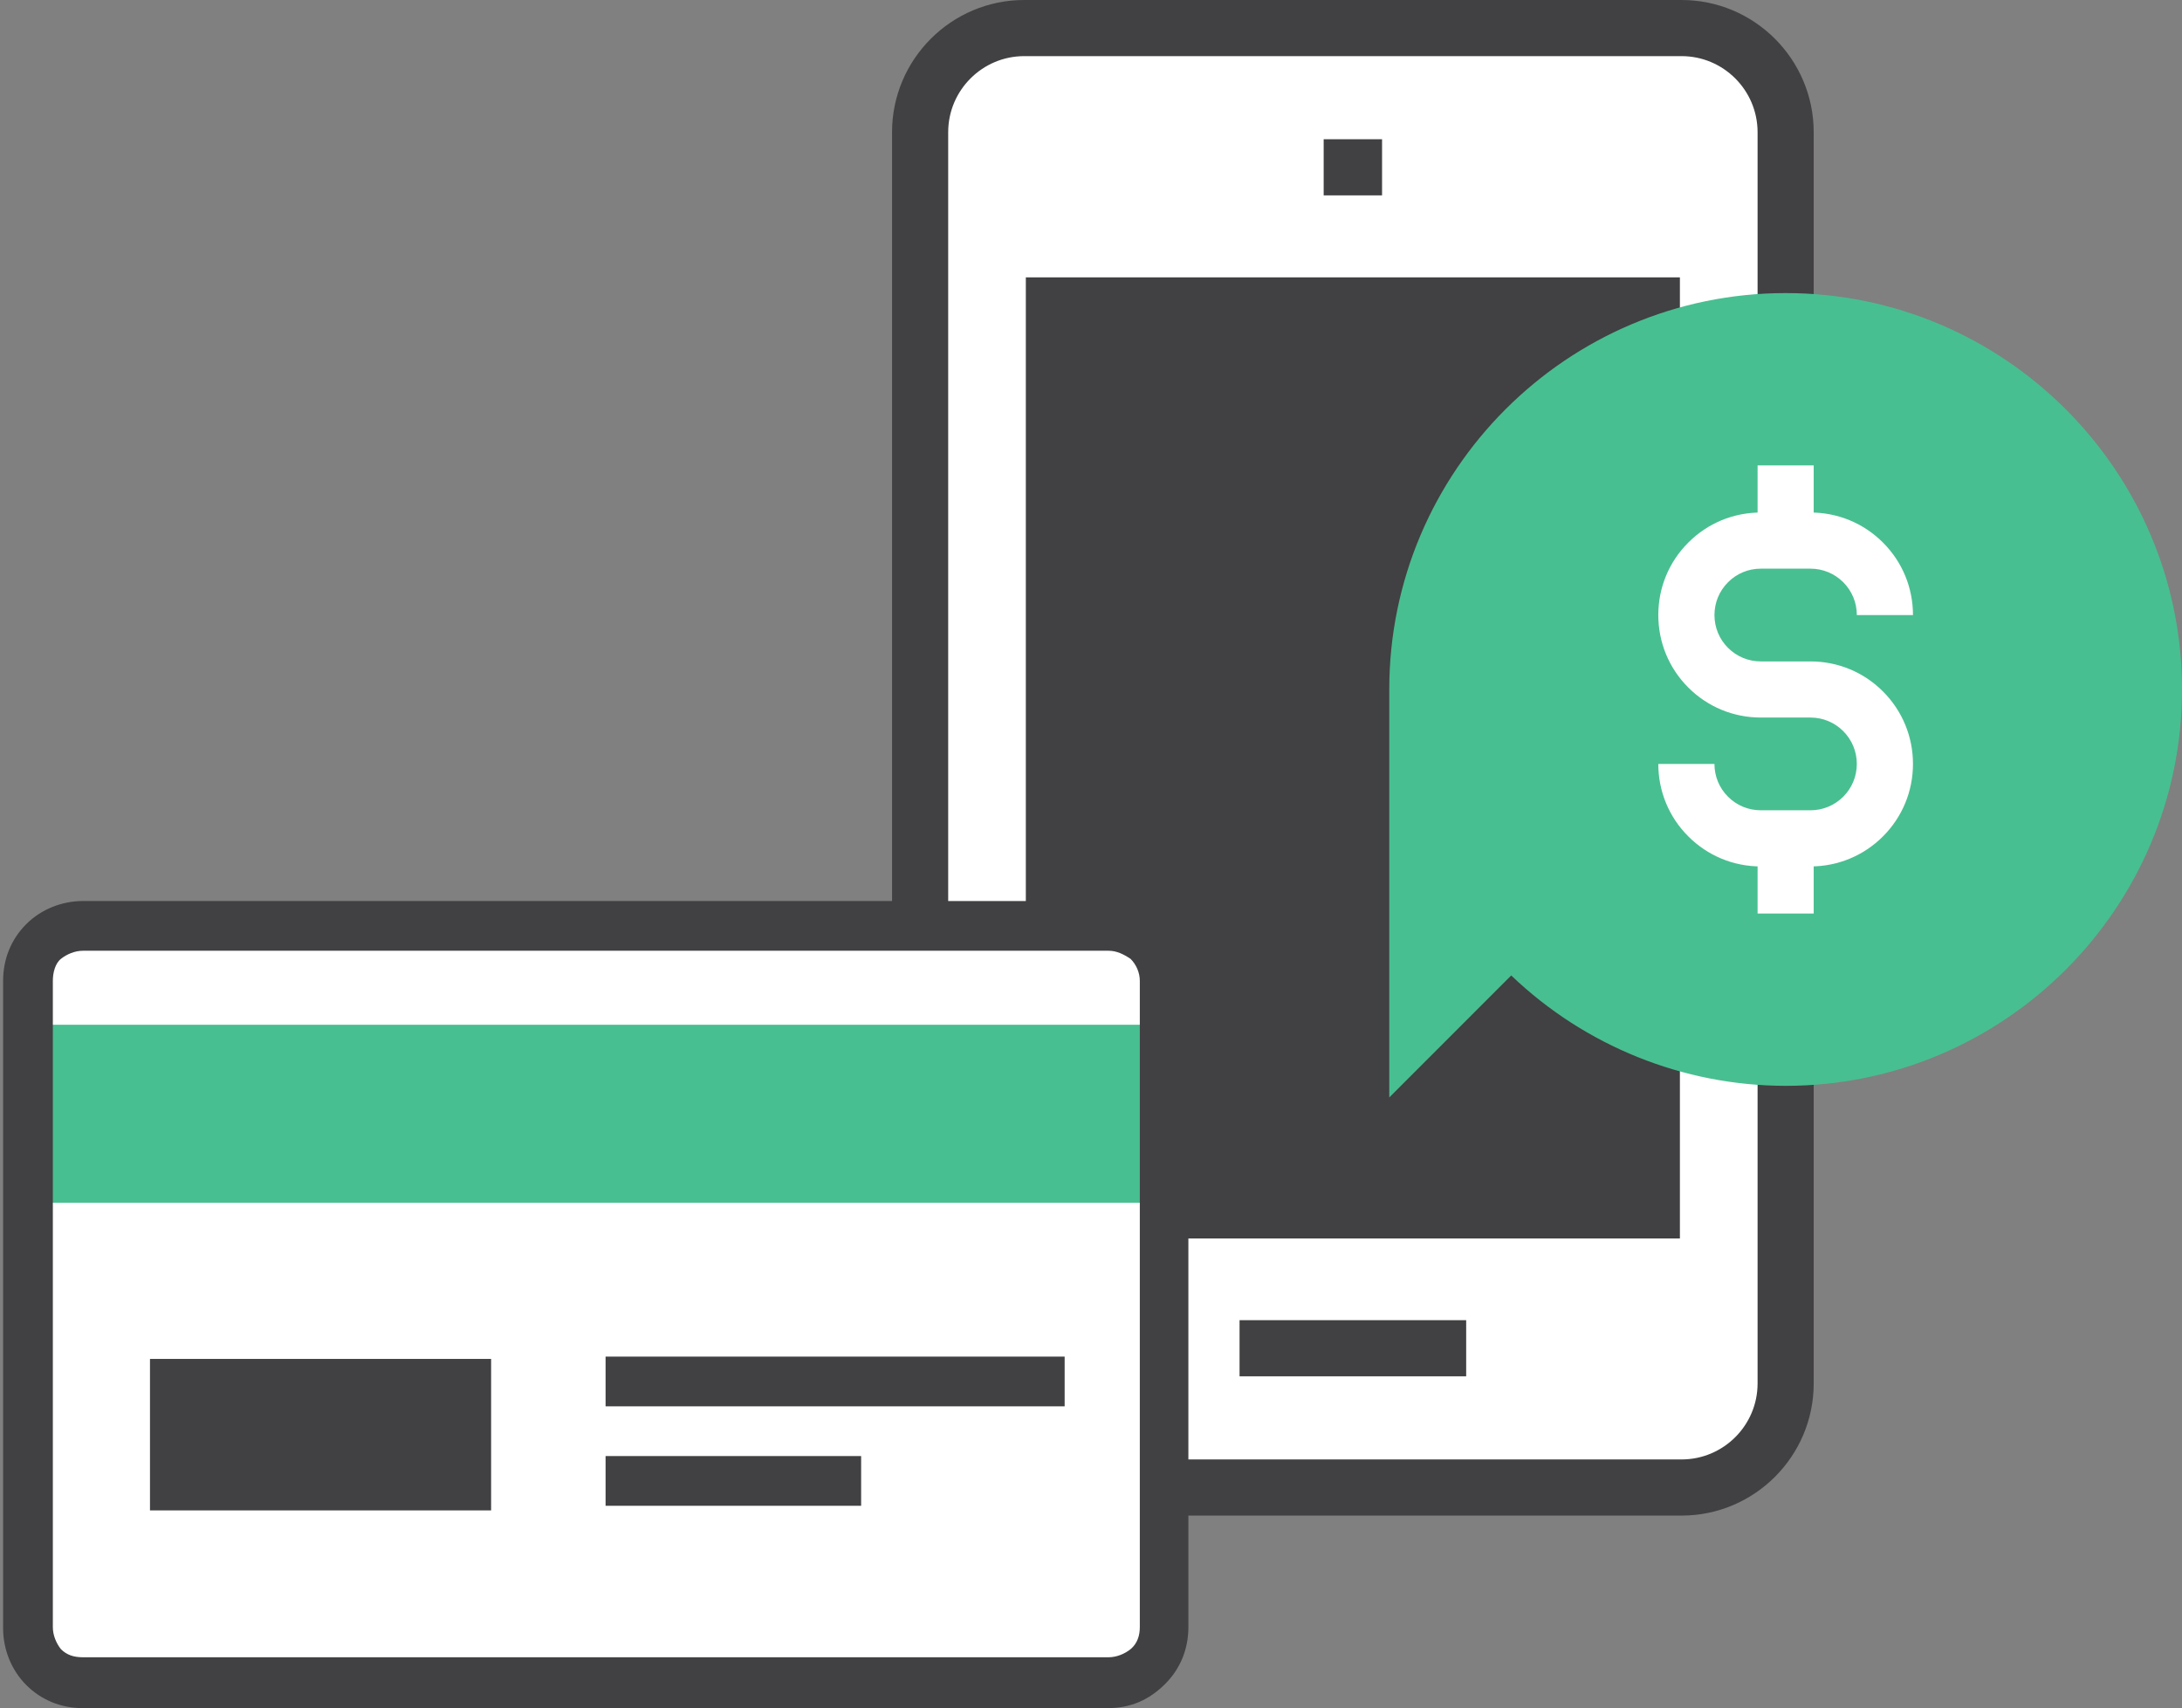
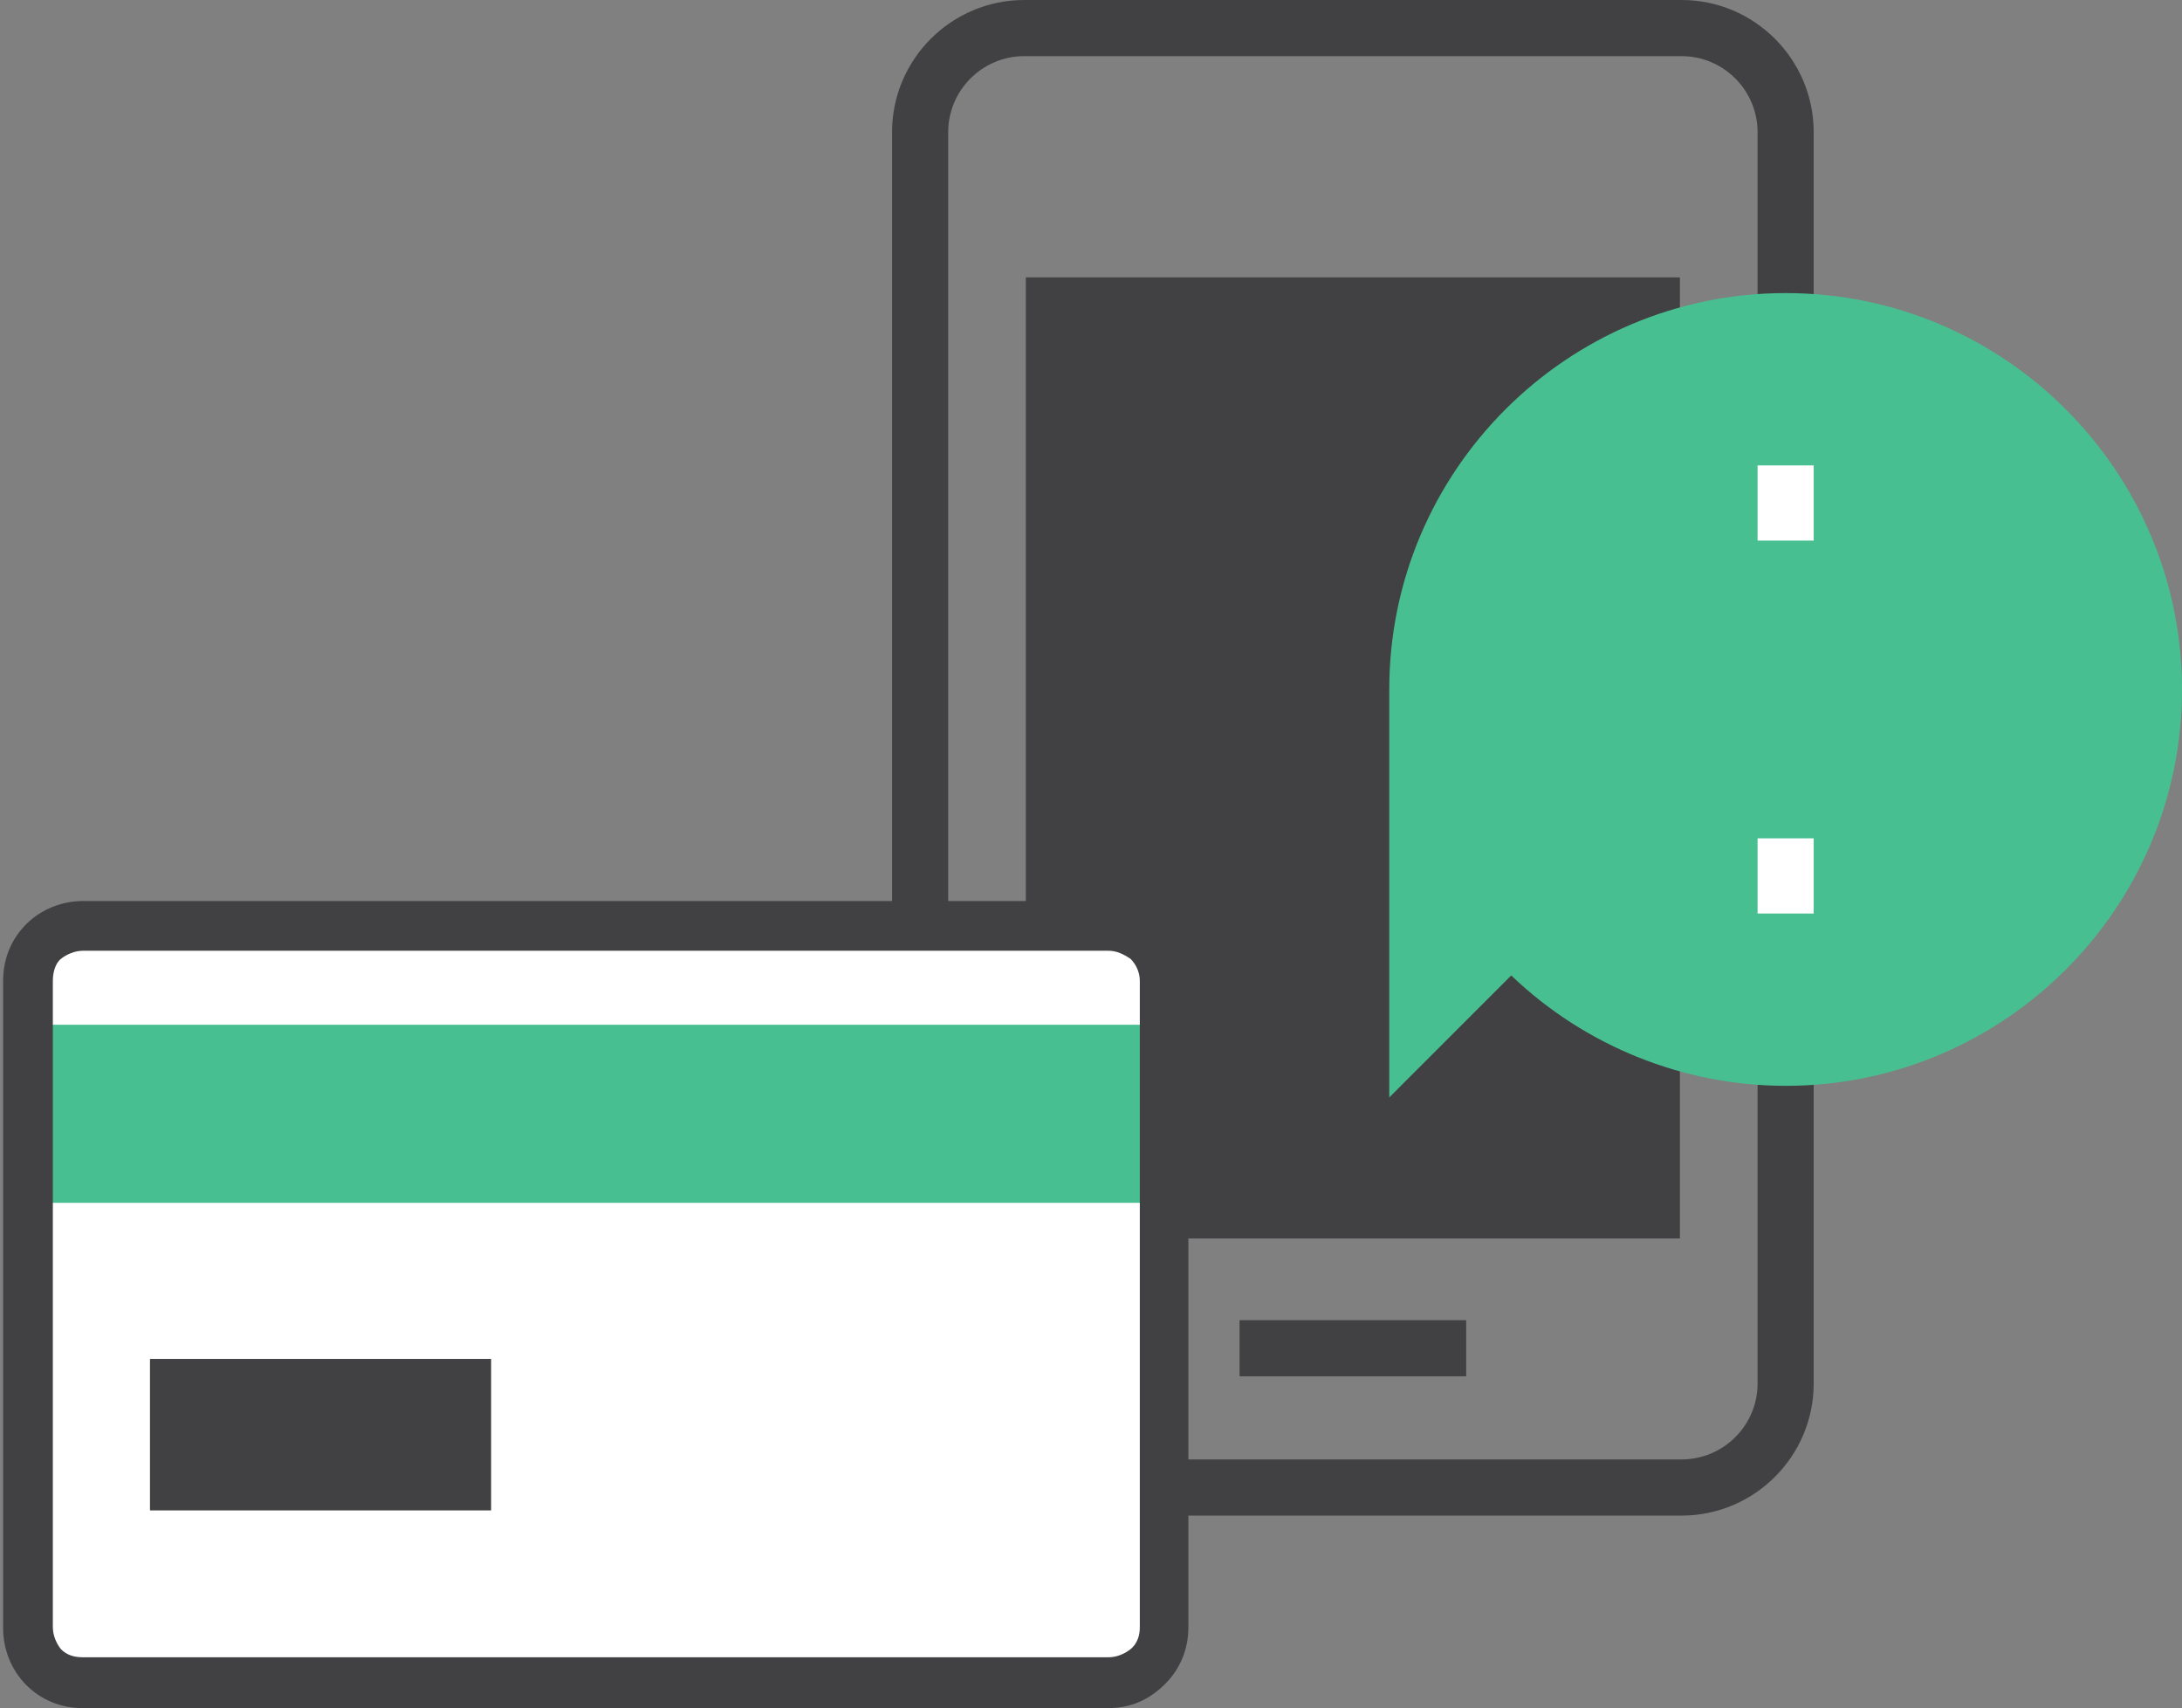
<svg xmlns="http://www.w3.org/2000/svg" id="Layer_1" viewBox="0 0 159.772 125.079">
  <rect x="0" y="0" width="159.772" height="125.079" fill="#808080" stroke="none" />
  <defs>
    <style>
      .cls-1 {
        fill: #fff;
      }

      .cls-2 {
        fill: #48bf91;
      }

      .cls-3 {
        fill: #414042;
      }
    </style>
  </defs>
  <g>
-     <rect class="cls-1" x="68.722" y="2.326" width="62.026" height="106.958" rx="5.747" ry="5.747" />
    <g>
      <path class="cls-3" d="M110.679,68.5l-6.9,6.901v-24.914c0-12.203,8.108-22.507,19.228-25.835v-4.34h-47.893v70.373h47.893v-14.363c-4.809-1.441-9.058-4.179-12.328-7.821h0Z" />
      <g>
-         <rect class="cls-3" x="96.923" y="10.196" width="4.275" height="4.11" />
        <rect class="cls-3" x="90.764" y="96.671" width="16.593" height="4.11" />
        <path class="cls-3" d="M123.126,110.98h-48.126c-5.338,0-9.682-4.34-9.682-9.675V9.683c0-5.34,4.343-9.683,9.682-9.683h48.126c5.336,0,9.678,4.343,9.678,9.683v13.833h-4.109v-13.833c0-3.074-2.498-5.573-5.569-5.573h-48.126c-3.071,0-5.571,2.499-5.571,5.573v91.622c0,3.068,2.499,5.564,5.571,5.564h48.126c3.07,0,5.569-2.496,5.569-5.564v-23.849h4.109v23.849c0,5.335-4.342,9.675-9.678,9.675h0Z" />
      </g>
      <polygon class="cls-2" points="103.769 73.965 104.29 43.073 113.811 29.507 127.893 22.767 143.166 25.572 155.662 39.585 157.918 53.66 153.752 65.738 144.207 73.965 133.62 77.957 118.868 75.401 111.406 68.238 103.769 73.965" />
      <g>
        <g>
-           <path class="cls-1" d="M132.564,63.445h-3.632c-2.007,0-3.893-.781-5.311-2.2-1.414-1.414-2.195-3.298-2.195-5.305h4.111c0,.908.351,1.759.991,2.398.642.643,1.496.996,2.404.996h3.632c.908,0,1.763-.354,2.406-.996.638-.641.991-1.494.991-2.398,0-.907-.353-1.76-.994-2.403-.64-.64-1.494-.994-2.403-.994h-3.632c-2.007,0-3.894-.78-5.311-2.198-1.415-1.415-2.195-3.301-2.195-5.308,0-2.01.781-3.896,2.199-5.309,1.412-1.416,3.298-2.198,5.308-2.198h3.632c2.007,0,3.894.782,5.313,2.201,1.416,1.418,2.195,3.303,2.195,5.306h-4.111c0-.906-.353-1.759-.993-2.401-.641-.641-1.495-.995-2.404-.995h-3.632c-.909,0-1.762.353-2.402.995-.641.64-.993,1.492-.993,2.401s.351,1.763.991,2.401c.641.641,1.494.995,2.404.995h3.632c2.007,0,3.895.781,5.313,2.2,1.416,1.42,2.195,3.304,2.195,5.308,0,1.999-.779,3.882-2.193,5.302-1.423,1.421-3.309,2.202-5.314,2.202l0.0 0Z" />
          <rect class="cls-1" x="128.695" y="34.08" width="4.109" height="5.505" />
          <rect class="cls-1" x="128.695" y="61.389" width="4.109" height="5.505" />
        </g>
        <path class="cls-2" d="M101.725,80.362v-29.875c0-16.005,13.02-29.024,29.025-29.026,16.003,0,29.022,13.021,29.022,29.026s-13.019,29.024-29.022,29.024h0c-7.5-.002-14.708-2.924-20.094-8.083l-8.932,8.934ZM110.76,65.514l1.449,1.613c4.724,5.257,11.482,8.273,18.542,8.274,13.737,0,24.912-11.177,24.912-24.914s-11.175-24.916-24.912-24.916c-13.738.001-24.916,11.178-24.916,24.915v19.951l4.926-4.924h0Z" />
      </g>
    </g>
  </g>
  <rect class="cls-1" x="1.922" y="67.672" width="83.316" height="54.562" rx="4.099" ry="4.099" />
  <g>
    <rect class="cls-2" x="2.006" y="75.038" width="83.231" height="13.039" />
    <path class="cls-3" d="M81.089,125.079H6.071c-1.609,0-3.048-.593-4.149-1.693-1.101-1.101-1.693-2.625-1.693-4.149v-47.416c0-1.609.593-3.048,1.693-4.149s2.625-1.693,4.149-1.693h75.103c1.609,0,3.048.593,4.149,1.693s1.693,2.625,1.693,4.149v47.331c0,1.609-.593,3.048-1.693,4.149-1.185,1.185-2.54,1.778-4.234,1.778ZM81.173,69.62H6.071c-.593,0-1.185.254-1.609.593s-.593,1.016-.593,1.609v47.331c0,.593.254,1.185.593,1.609.423.423.931.593,1.609.593h75.103c.593,0,1.185-.254,1.609-.593.508-.423.677-1.016.677-1.609v-47.331c0-.593-.254-1.185-.677-1.609-.508-.339-1.016-.593-1.609-.593Z" />
    <g>
-       <rect class="cls-3" x="44.342" y="99.339" width="33.614" height="3.641" />
-       <rect class="cls-3" x="44.342" y="106.621" width="18.712" height="3.641" />
-     </g>
+       </g>
    <rect class="cls-3" x="10.982" y="99.508" width="24.978" height="11.092" />
  </g>
</svg>